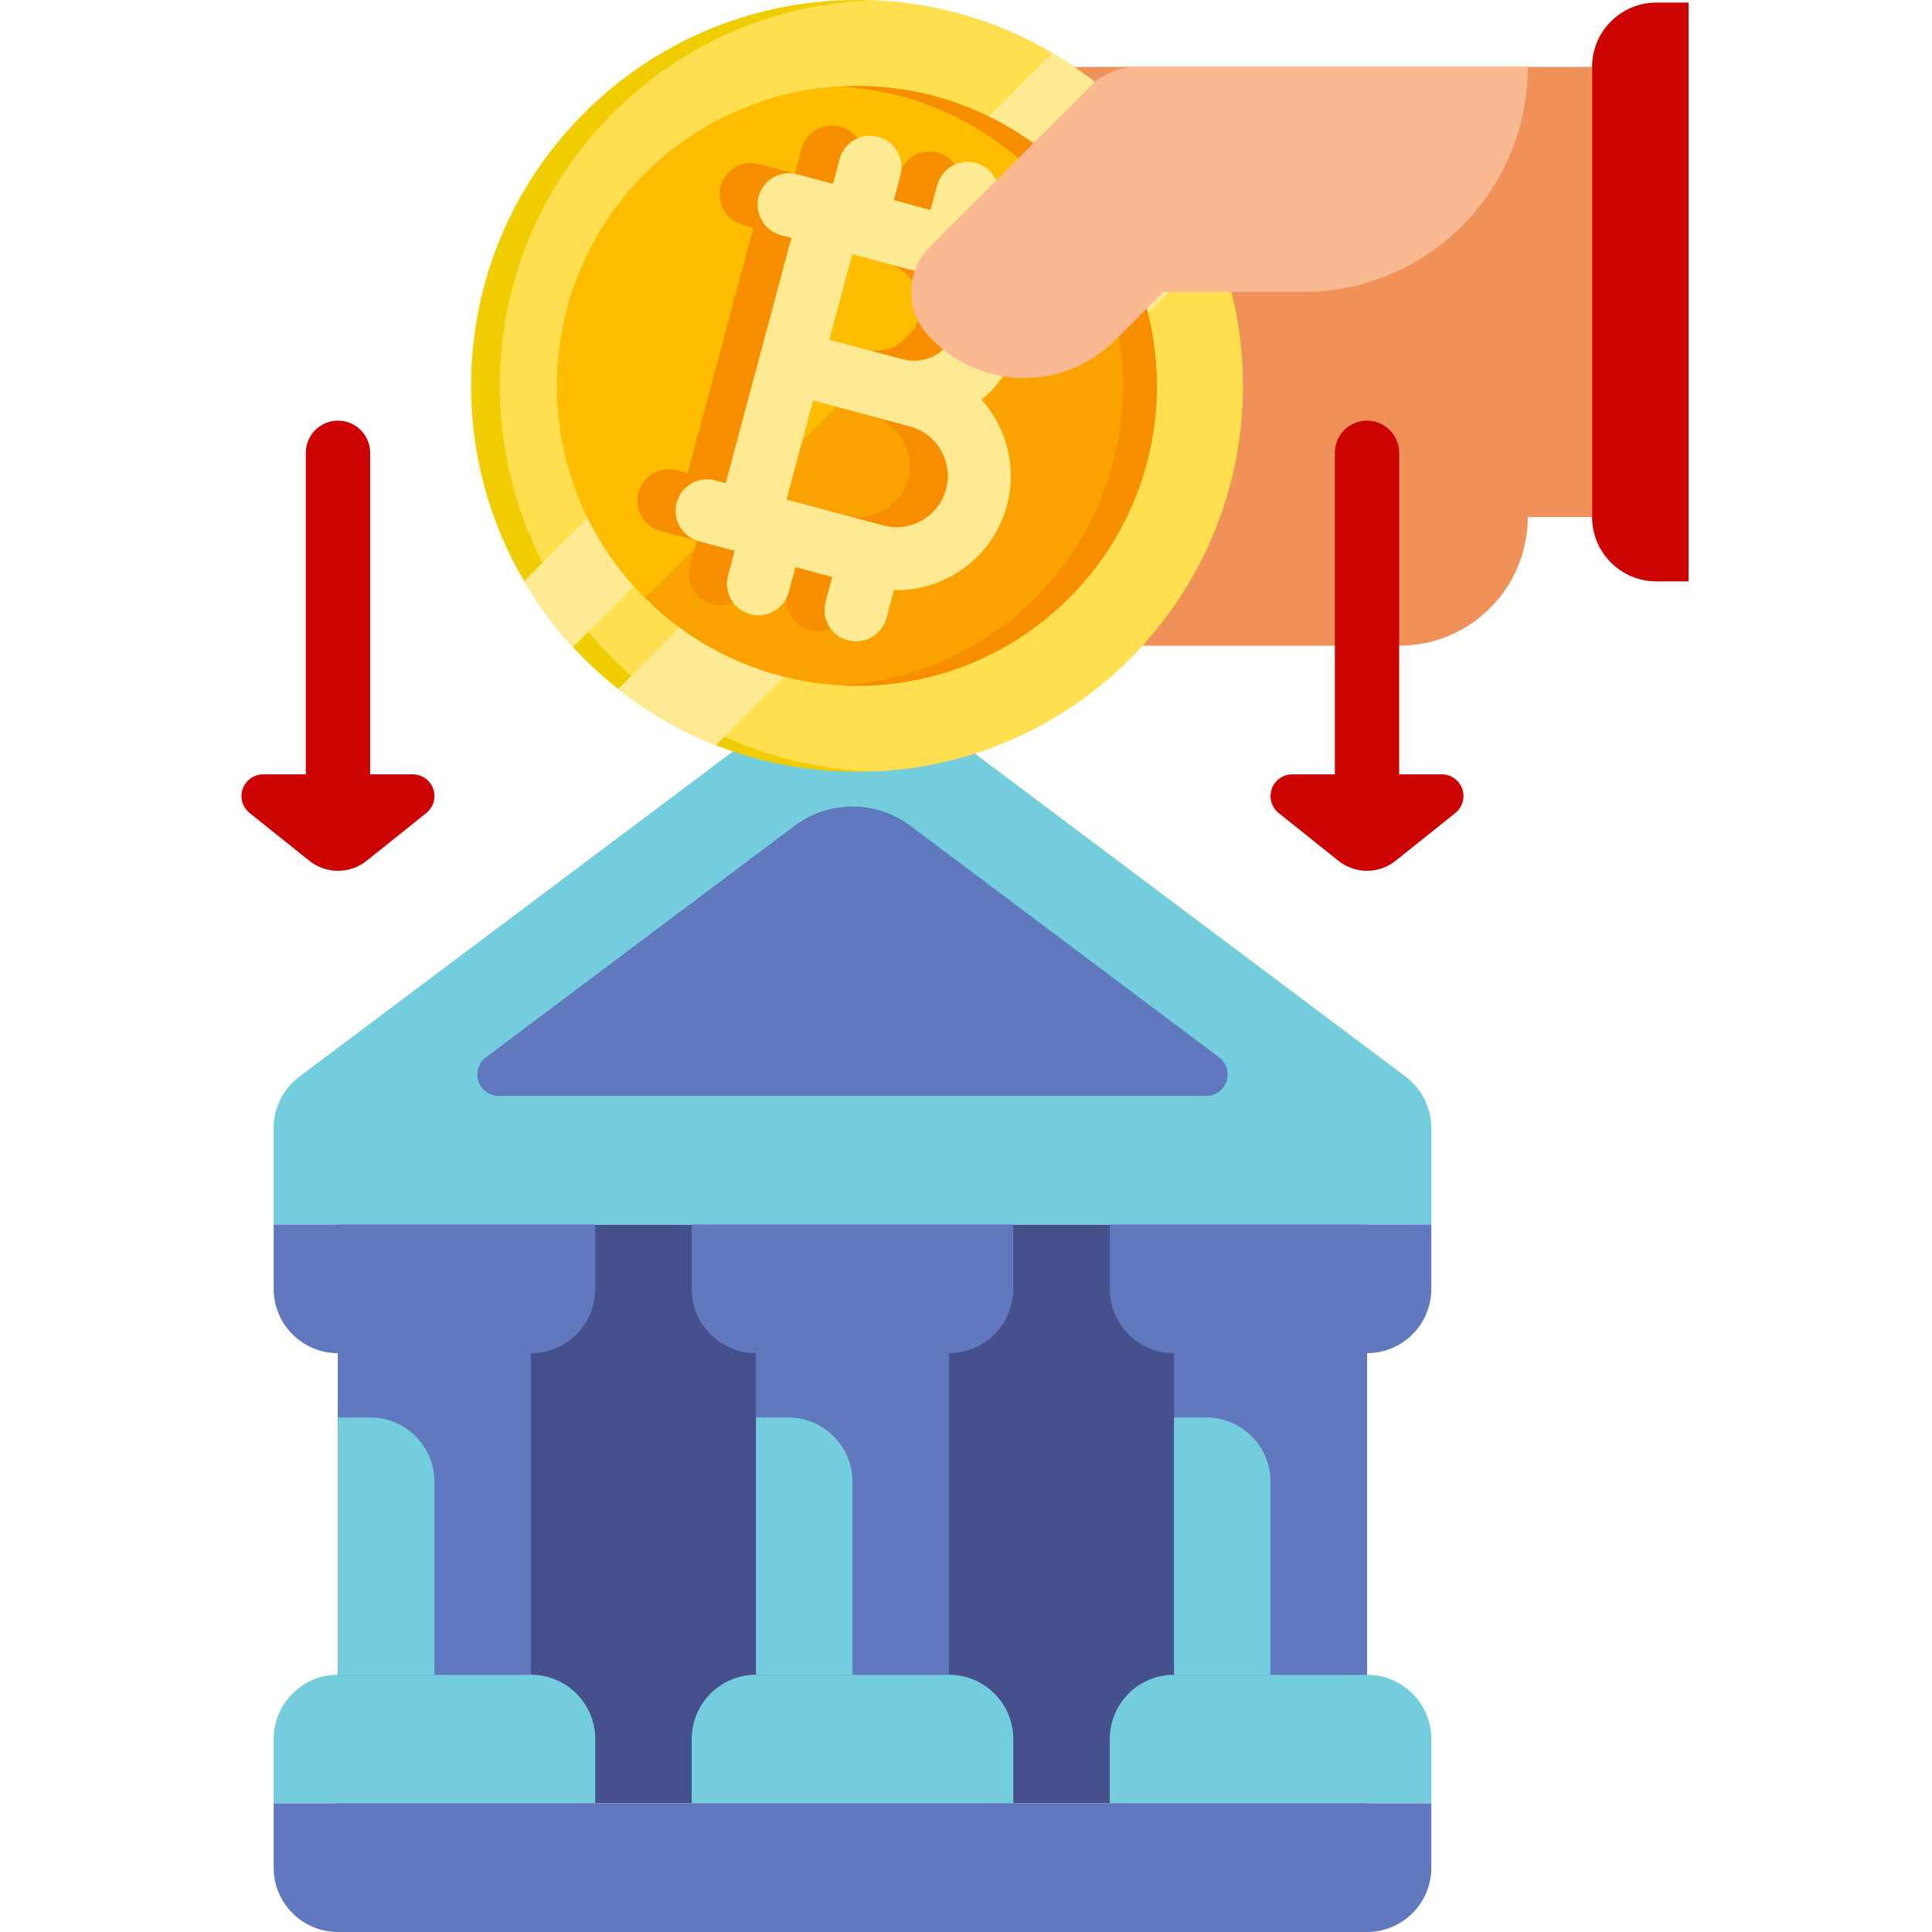
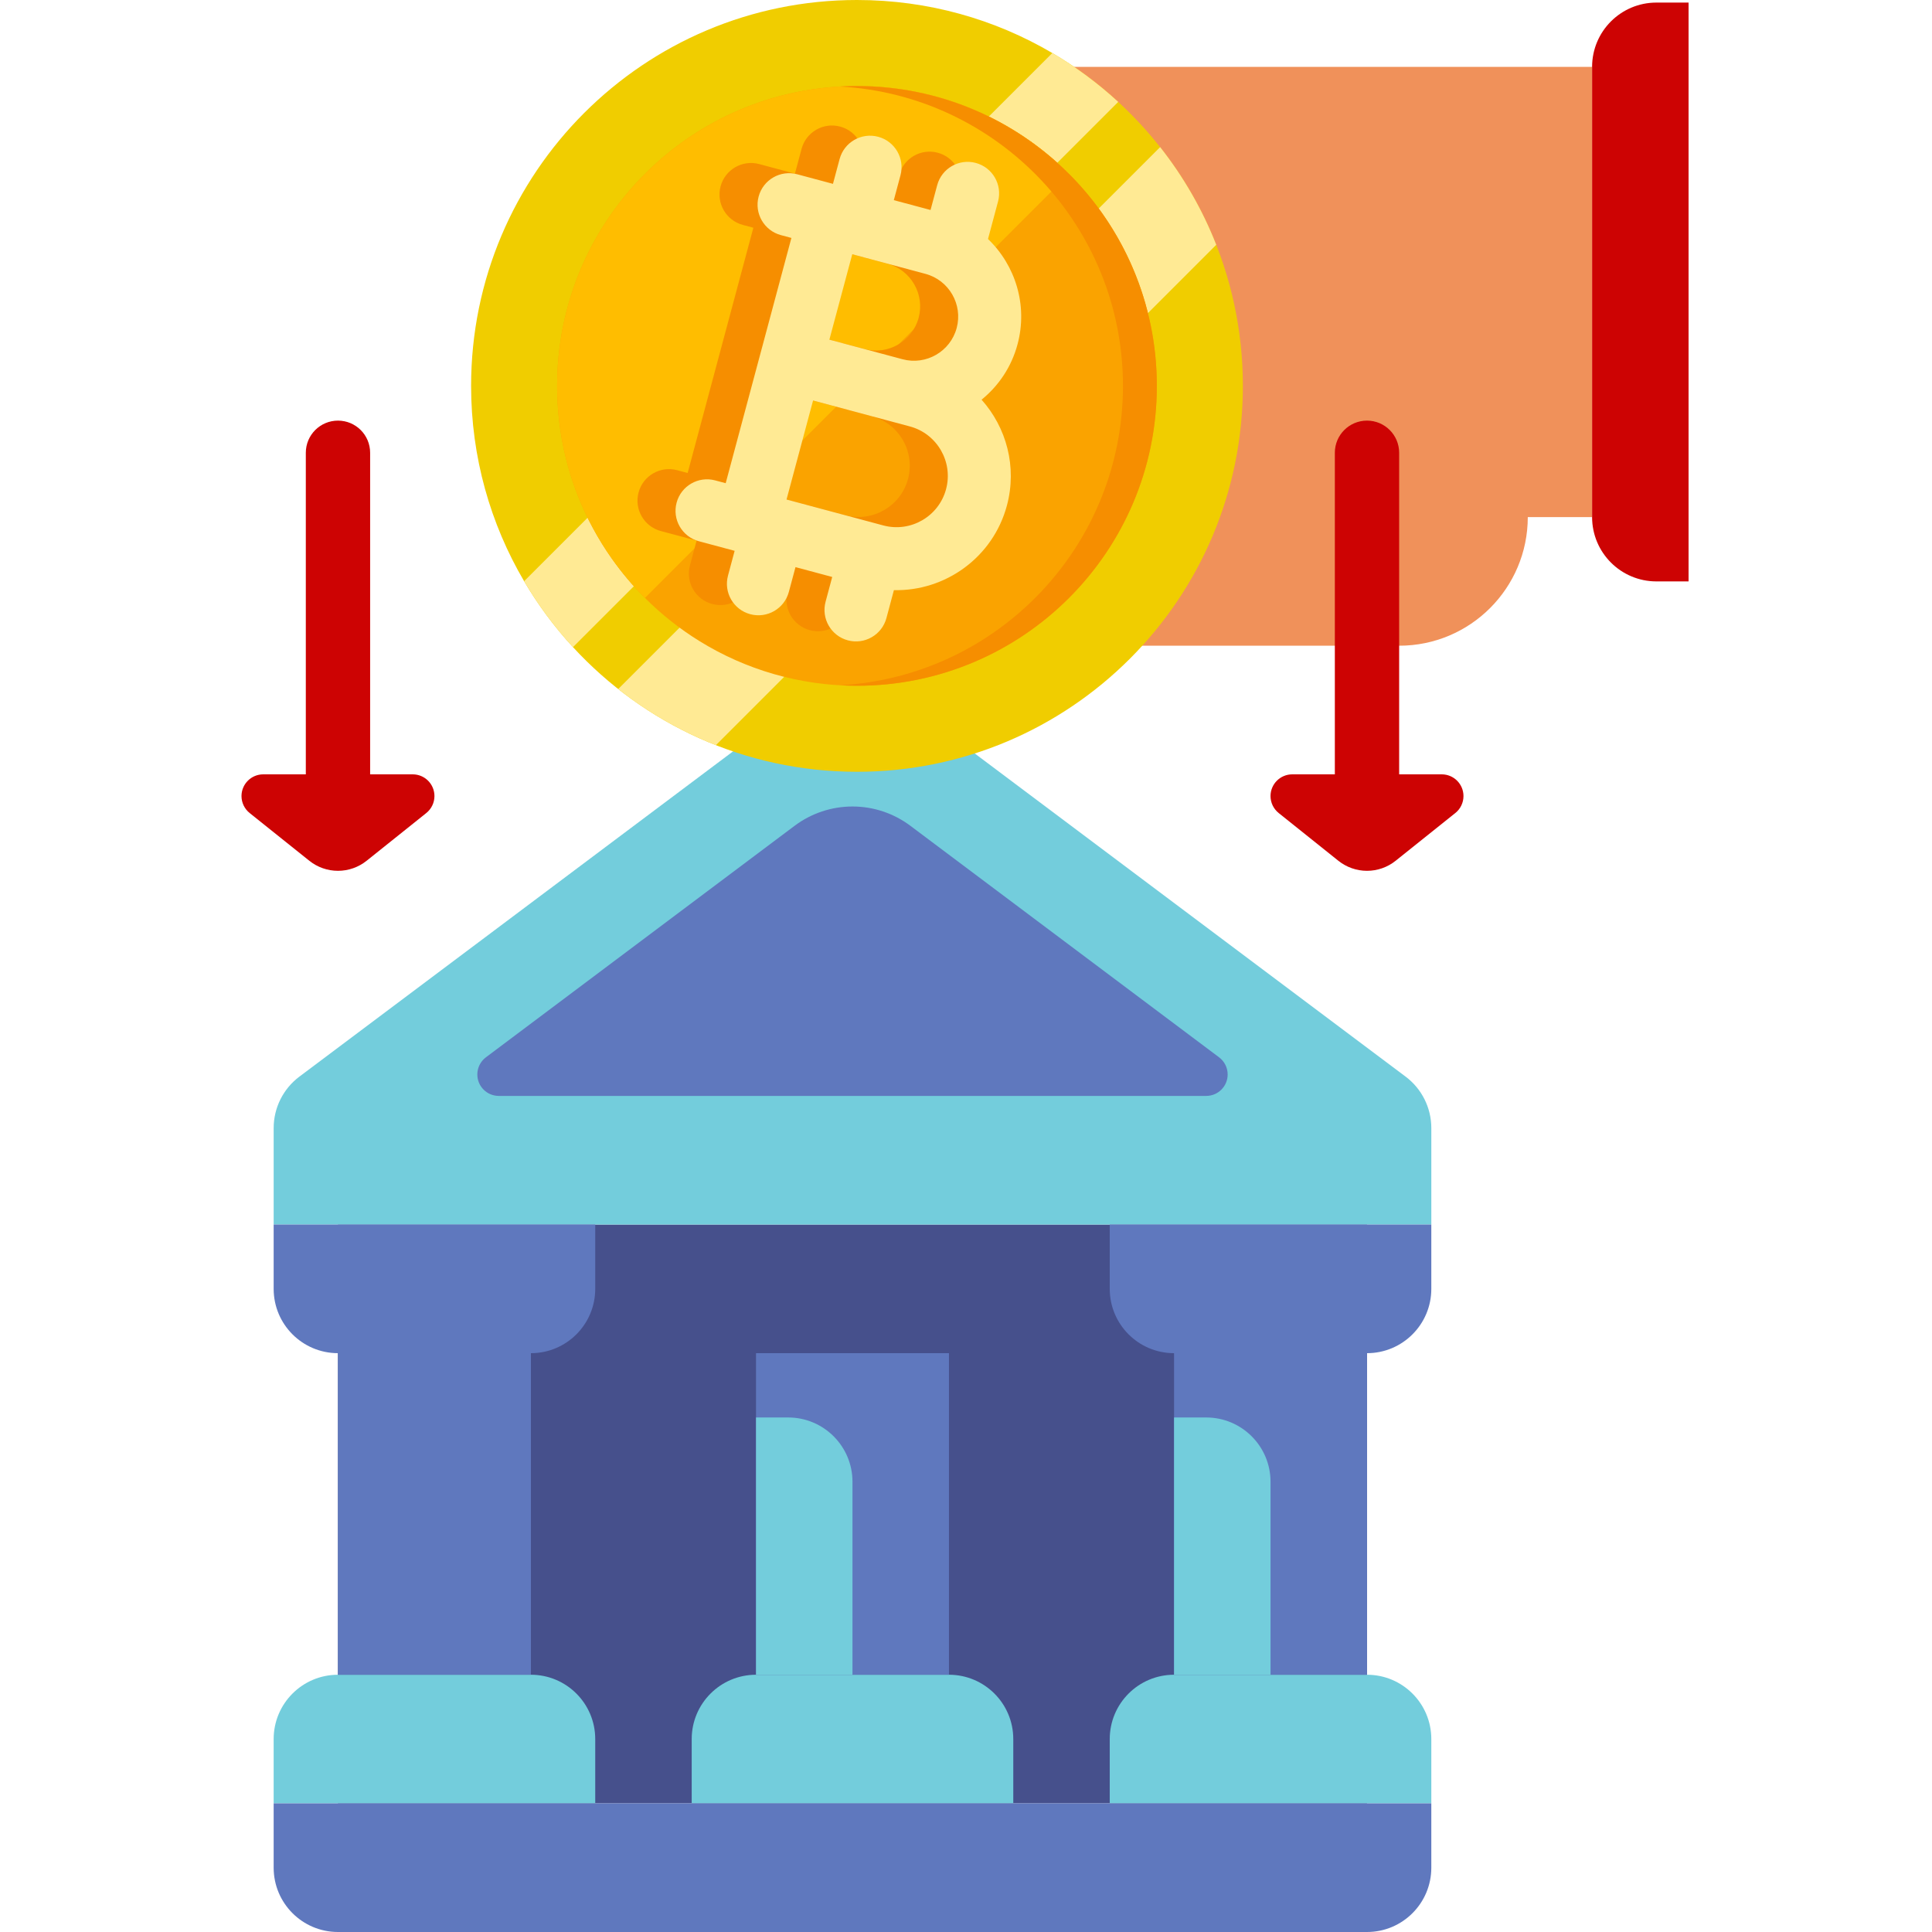
<svg xmlns="http://www.w3.org/2000/svg" width="200" height="200" viewBox="0 0 200 200" fill="none">
  <g clip-path="url(#clip0)">
    <path d="M141.512 126.764V186.684H34.987V126.764H141.512Z" fill="#46508C" />
    <path d="M54.96 173.369H34.987C31.31 173.369 28.329 176.35 28.329 180.027V186.685H61.618V180.027C61.618 176.35 58.637 173.369 54.96 173.369Z" fill="#73CDDC" />
    <path d="M98.236 173.369H78.263C74.586 173.369 71.605 176.35 71.605 180.027V186.685H104.894V180.027C104.894 176.35 101.913 173.369 98.236 173.369Z" fill="#73CDDC" />
    <path d="M141.512 173.369H121.538C117.861 173.369 114.88 176.35 114.88 180.027V186.685H148.169V180.027C148.169 176.35 145.189 173.369 141.512 173.369Z" fill="#73CDDC" />
    <path d="M148.169 186.685H28.329V193.342C28.329 197.02 31.31 200 34.987 200H141.512C145.189 200 148.169 197.02 148.169 193.342V186.685Z" fill="#5F78BE" />
    <path d="M54.96 140.08V173.369H34.987V140.08H54.96Z" fill="#5F78BE" />
    <path d="M98.236 140.08V173.369H78.263V140.08H98.236Z" fill="#5F78BE" />
    <path d="M141.511 140.08V173.369H121.538V140.08H141.511Z" fill="#5F78BE" />
    <path d="M88.25 73.502C83.928 73.502 79.723 74.904 76.266 77.497L30.993 111.451C29.316 112.709 28.33 114.682 28.33 116.778V126.764H148.17V116.778C148.17 114.682 147.183 112.709 145.507 111.451L100.234 77.497C96.776 74.904 92.571 73.502 88.25 73.502Z" fill="#73CDDC" />
    <path d="M82.257 85.486L50.3 109.454C49.741 109.873 49.413 110.531 49.413 111.229C49.413 112.455 50.406 113.448 51.632 113.448H124.867C126.093 113.448 127.087 112.455 127.087 111.229C127.087 110.531 126.758 109.873 126.199 109.454L94.242 85.486C92.513 84.189 90.41 83.488 88.25 83.488C86.089 83.488 83.986 84.189 82.257 85.486Z" fill="#5F78BE" />
    <path d="M54.96 140.08H34.987C31.31 140.08 28.329 137.1 28.329 133.422V126.765H61.618V133.422C61.618 137.1 58.637 140.08 54.96 140.08Z" fill="#5F78BE" />
-     <path d="M98.236 140.08H78.263C74.586 140.08 71.605 137.1 71.605 133.422V126.765H104.894V133.422C104.894 137.1 101.913 140.08 98.236 140.08Z" fill="#5F78BE" />
    <path d="M141.512 140.08H121.538C117.861 140.08 114.88 137.1 114.88 133.422V126.765H148.169V133.422C148.169 137.1 145.189 140.08 141.512 140.08Z" fill="#5F78BE" />
-     <path d="M44.974 173.368H34.987V146.737H38.316C41.993 146.737 44.974 149.718 44.974 153.395V173.368Z" fill="#73CDDC" />
    <path d="M88.249 173.368H78.263V146.737H81.592C85.269 146.737 88.249 149.718 88.249 153.395V173.368Z" fill="#73CDDC" />
    <path d="M131.525 173.368H121.538V146.737H124.867C128.544 146.737 131.525 149.718 131.525 153.395V173.368Z" fill="#73CDDC" />
    <path d="M42.725 80.16H38.316V46.871C38.316 45.032 36.825 43.542 34.987 43.542C33.148 43.542 31.658 45.032 31.658 46.871V80.16H27.248C26.007 80.16 25 81.166 25 82.408C25 83.091 25.31 83.737 25.844 84.164L32.023 89.107C32.864 89.78 33.909 90.147 34.987 90.147C36.064 90.147 37.11 89.78 37.951 89.107L44.13 84.164C44.663 83.737 44.974 83.091 44.974 82.408C44.973 81.166 43.967 80.16 42.725 80.16Z" fill="#CD0303" />
    <path d="M158.156 6.924H97.093C93.562 6.924 90.175 8.327 87.678 10.824L71.605 26.897V66.844H144.84C152.194 66.844 158.156 60.882 158.156 53.528H164.814V6.924H158.156Z" fill="#F0915A" />
    <path d="M128.662 39.947C128.662 62.009 110.777 79.894 88.715 79.894C77.085 79.894 66.615 74.924 59.316 66.992C57.398 64.909 55.701 62.622 54.256 60.168C50.769 54.236 48.768 47.325 48.768 39.947C48.768 17.885 66.653 0 88.715 0C96.094 0 103.006 2.001 108.936 5.49C111.39 6.933 113.676 8.63 115.758 10.549C123.69 17.846 128.662 28.317 128.662 39.947Z" fill="#F0CD00" />
-     <path d="M128.661 39.947C128.661 61.512 111.575 79.085 90.201 79.866C68.827 79.085 51.741 61.512 51.741 39.947C51.741 18.383 68.827 0.809 90.201 0.028C111.575 0.809 128.661 18.383 128.661 39.947Z" fill="#FFDE50" />
    <path d="M115.758 10.549L59.315 66.991C57.398 64.909 55.7 62.621 54.256 60.167L108.936 5.489C111.389 6.932 113.675 8.63 115.758 10.549Z" fill="#FFEA94" />
    <path d="M125.906 25.342L74.109 77.139C70.442 75.698 67.039 73.73 63.995 71.328L120.097 15.227C122.498 18.271 124.466 21.674 125.906 25.342Z" fill="#FFEA94" />
    <path d="M119.756 39.948C119.756 57.091 105.858 70.989 88.715 70.989C82.744 70.989 77.168 69.303 72.435 66.382C70.372 65.11 68.471 63.602 66.765 61.896C65.511 60.644 64.364 59.282 63.338 57.83C61.926 55.829 60.744 53.654 59.833 51.344C58.483 47.928 57.723 44.214 57.677 40.33C57.674 40.203 57.674 40.075 57.674 39.948C57.674 22.805 71.57 8.907 88.715 8.907C88.842 8.907 88.971 8.907 89.098 8.91C92.982 8.956 96.695 9.718 100.11 11.066C102.421 11.979 104.596 13.159 106.596 14.572C108.049 15.599 109.409 16.745 110.663 17.999C112.368 19.703 113.876 21.605 115.148 23.668C118.07 28.401 119.756 33.977 119.756 39.948Z" fill="#FAA300" />
    <path d="M110.663 17.999L66.765 61.896C65.511 60.644 64.364 59.282 63.338 57.83C61.926 55.829 60.744 53.654 59.833 51.344C58.483 47.928 57.723 44.214 57.677 40.33C57.674 40.203 57.674 40.075 57.674 39.948C57.674 22.805 71.57 8.907 88.715 8.907C88.842 8.907 88.971 8.907 89.098 8.91C92.982 8.956 96.695 9.718 100.11 11.066C102.421 11.979 104.596 13.159 106.596 14.572C108.049 15.599 109.409 16.745 110.663 17.999Z" fill="#FFBD00" />
    <path d="M119.755 39.948C119.755 57.091 105.857 70.989 88.714 70.989C88.126 70.989 87.542 70.973 86.961 70.94C103.289 70.032 116.248 56.502 116.248 39.948C116.248 23.394 103.289 9.864 86.961 8.956C87.542 8.924 88.126 8.907 88.714 8.907C105.857 8.907 119.755 22.805 119.755 39.948Z" fill="#F68E00" />
    <path d="M100.298 51.273C101.37 47.275 100.247 43.198 97.674 40.32C99.429 38.897 100.77 36.93 101.398 34.586C102.483 30.536 101.172 26.4 98.339 23.687L99.379 19.804C99.845 18.064 98.813 16.276 97.073 15.81C95.334 15.344 93.546 16.377 93.079 18.116L92.392 20.683L88.59 19.664L89.278 17.098C89.744 15.358 88.712 13.57 86.972 13.104C85.232 12.637 83.444 13.67 82.978 15.409L82.29 17.976L78.589 16.984C76.849 16.518 75.061 17.55 74.595 19.29C74.129 21.03 75.161 22.818 76.901 23.284L77.988 23.575L74.775 35.566L71.185 48.965L70.098 48.674C68.358 48.208 66.57 49.24 66.104 50.98C65.638 52.72 66.67 54.508 68.41 54.974L72.111 55.966L71.424 58.532C70.957 60.272 71.99 62.06 73.729 62.526C75.469 62.992 77.257 61.96 77.723 60.22L78.411 57.654L82.213 58.672L81.525 61.239C81.059 62.978 82.091 64.766 83.831 65.233C85.57 65.699 87.358 64.666 87.825 62.927L88.599 60.035C93.925 60.158 98.859 56.643 100.298 51.273ZM84.288 25.263L91.862 27.293C94.3 27.946 95.751 30.46 95.098 32.898C94.445 35.335 91.931 36.786 89.493 36.133L81.919 34.104L84.288 25.263ZM87.5 53.337L77.484 50.653L80.231 40.404L87.805 42.433L90.247 43.087C93.072 43.845 94.755 46.76 93.998 49.586C93.241 52.411 90.326 54.094 87.5 53.337Z" fill="#F68E00" />
    <path d="M104.236 52.329C105.308 48.33 104.185 44.253 101.612 41.376C103.368 39.952 104.708 37.986 105.336 35.641C106.421 31.592 105.11 27.456 102.277 24.742L103.317 20.86C103.783 19.12 102.751 17.332 101.011 16.866C99.272 16.4 97.484 17.432 97.017 19.172L96.33 21.738L92.528 20.72L93.216 18.153C93.682 16.413 92.65 14.626 90.91 14.159C89.17 13.693 87.382 14.726 86.916 16.465L86.228 19.032L82.527 18.04C80.787 17.574 78.999 18.606 78.533 20.346C78.067 22.085 79.099 23.873 80.839 24.34L81.926 24.631L78.713 36.621L75.123 50.021L74.036 49.73C72.296 49.264 70.508 50.296 70.042 52.036C69.576 53.775 70.608 55.563 72.348 56.029L76.049 57.021L75.362 59.588C74.895 61.328 75.928 63.115 77.667 63.582C79.407 64.048 81.195 63.016 81.661 61.276L82.349 58.709L86.15 59.728L85.463 62.294C84.997 64.034 86.029 65.822 87.769 66.288C89.508 66.754 91.296 65.722 91.763 63.982L92.537 61.091C97.864 61.214 102.797 57.699 104.236 52.329ZM88.226 26.319L95.8 28.349C98.238 29.002 99.689 31.516 99.036 33.953C98.383 36.391 95.869 37.842 93.432 37.189L85.857 35.16L88.226 26.319ZM91.438 54.393L81.422 51.709L84.169 41.459L91.744 43.489L94.185 44.143C97.011 44.9 98.694 47.815 97.936 50.641C97.179 53.467 94.264 55.15 91.438 54.393Z" fill="#FFEA94" />
    <path d="M164.813 6.924V53.529C164.813 57.206 167.794 60.187 171.471 60.187H174.8V0.267H171.471C167.794 0.267 164.813 3.247 164.813 6.924Z" fill="#CD0303" />
-     <path d="M112.93 8.874L96.285 25.518C93.686 28.118 93.686 32.334 96.285 34.934L96.587 35.236C101.788 40.436 110.218 40.436 115.419 35.236L120.428 30.226H134.853C147.723 30.226 158.155 19.793 158.155 6.924H117.637C115.872 6.924 114.178 7.625 112.93 8.874Z" fill="#FAB991" />
    <path d="M149.25 80.16H144.84V46.871C144.84 45.032 143.349 43.542 141.511 43.542C139.673 43.542 138.182 45.032 138.182 46.871V80.16H133.773C132.531 80.16 131.524 81.166 131.524 82.408C131.524 83.091 131.835 83.737 132.368 84.164L138.547 89.107C139.389 89.779 140.434 90.147 141.512 90.147C142.589 90.147 143.635 89.78 144.476 89.107L150.655 84.164C151.188 83.737 151.499 83.091 151.499 82.408C151.498 81.166 150.491 80.16 149.25 80.16Z" fill="#CD0303" />
  </g>
  <defs>
    <clipPath id="clip0">
      <rect width="200" height="200" fill="white" />
    </clipPath>
  </defs>
</svg>